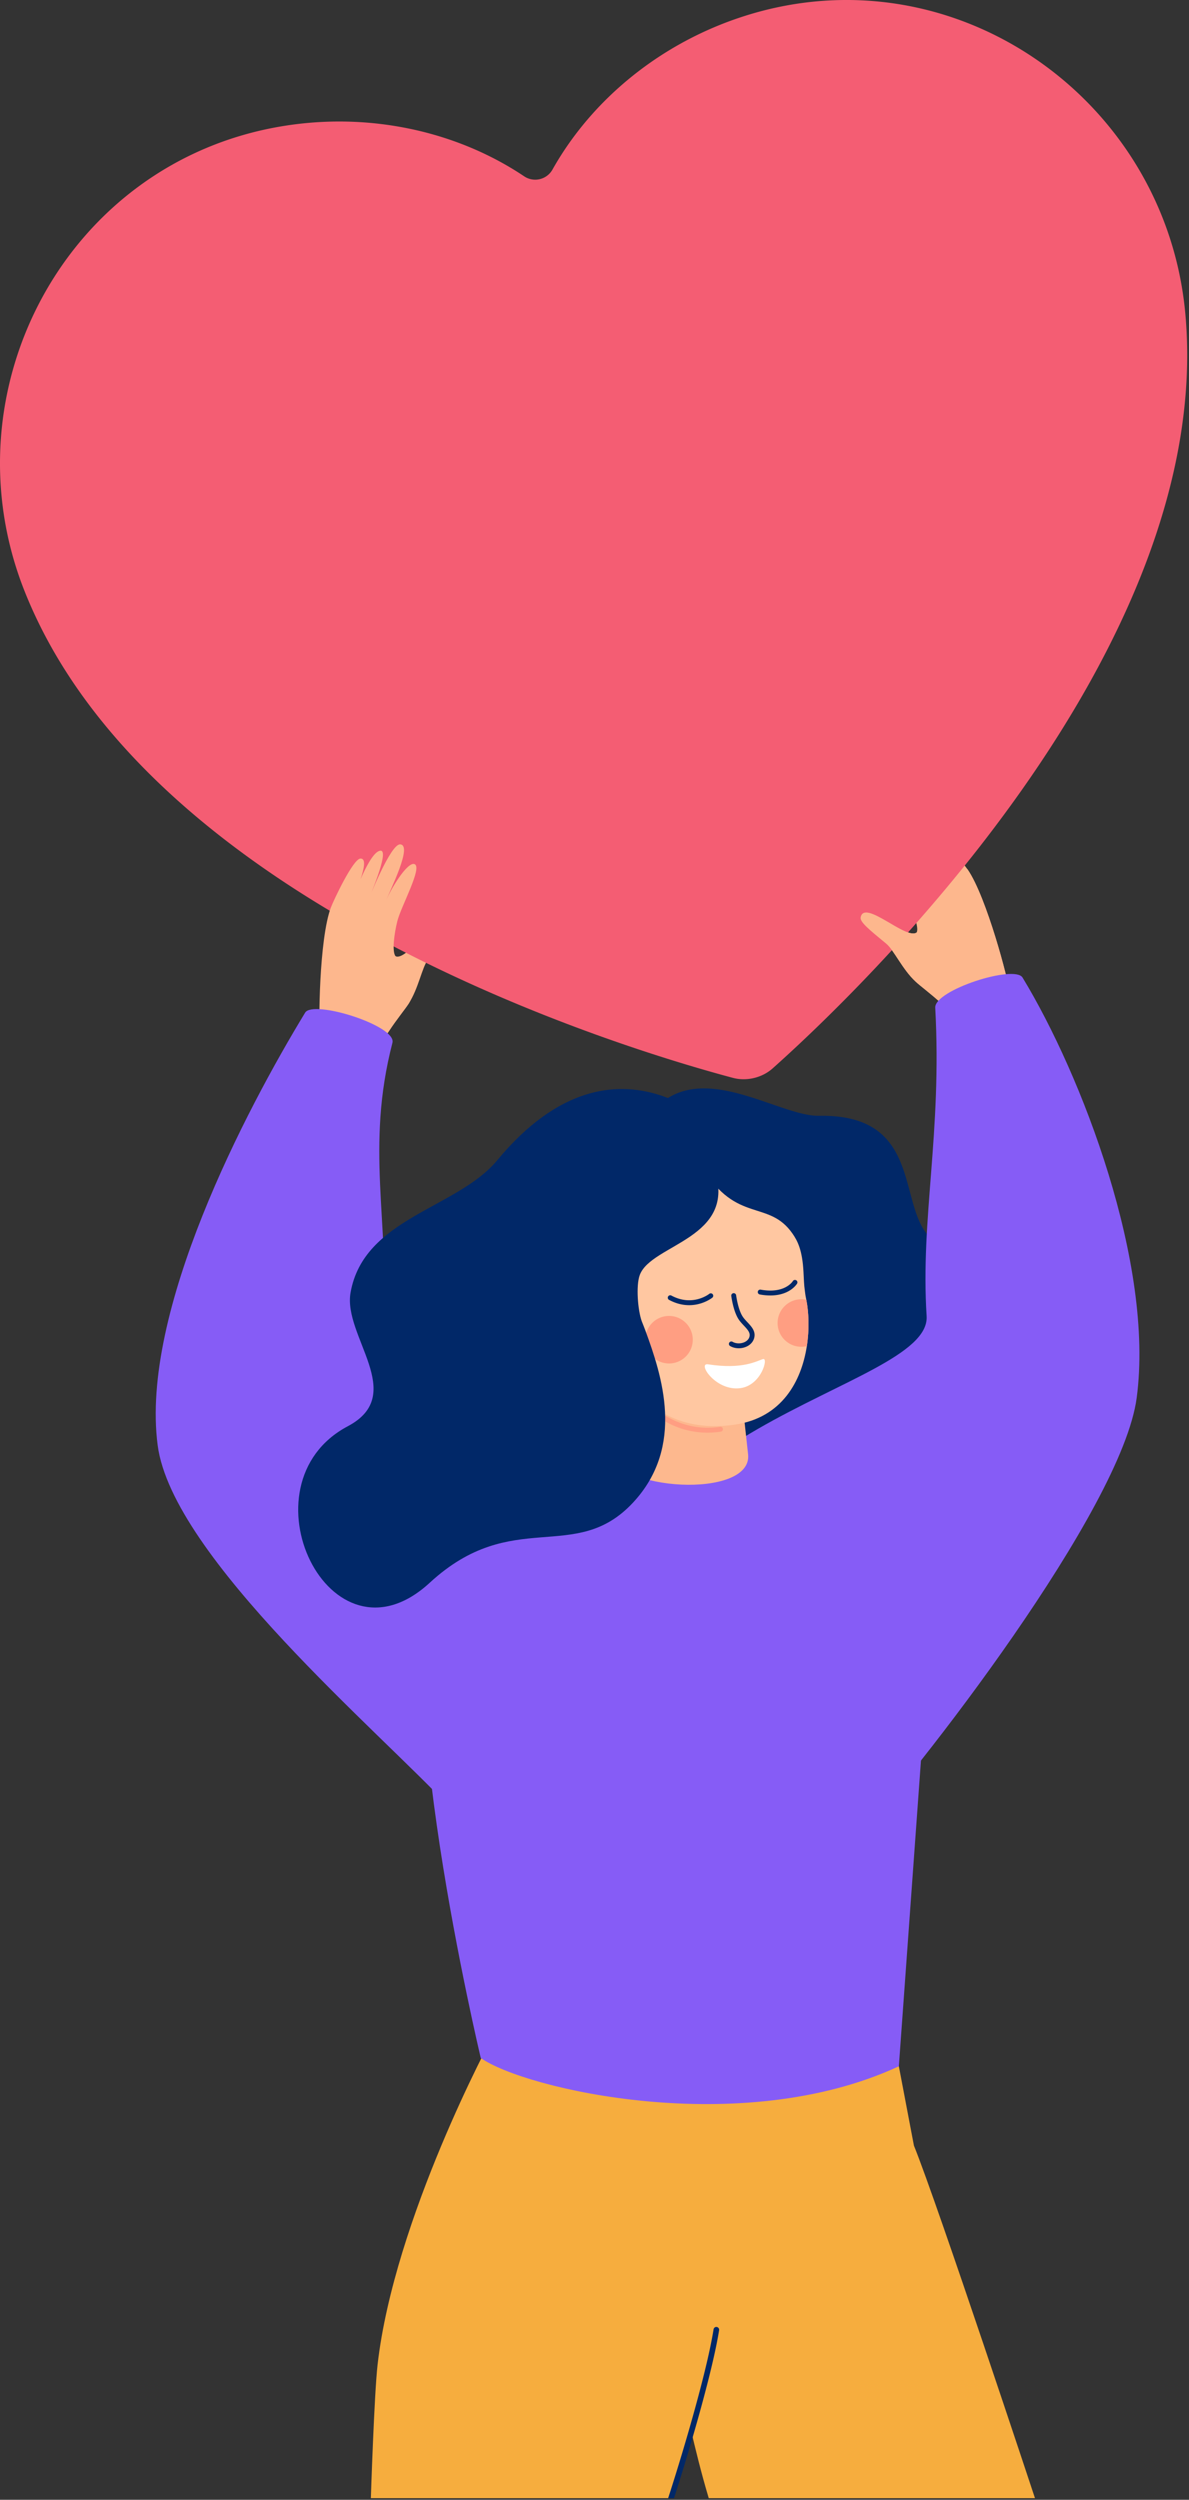
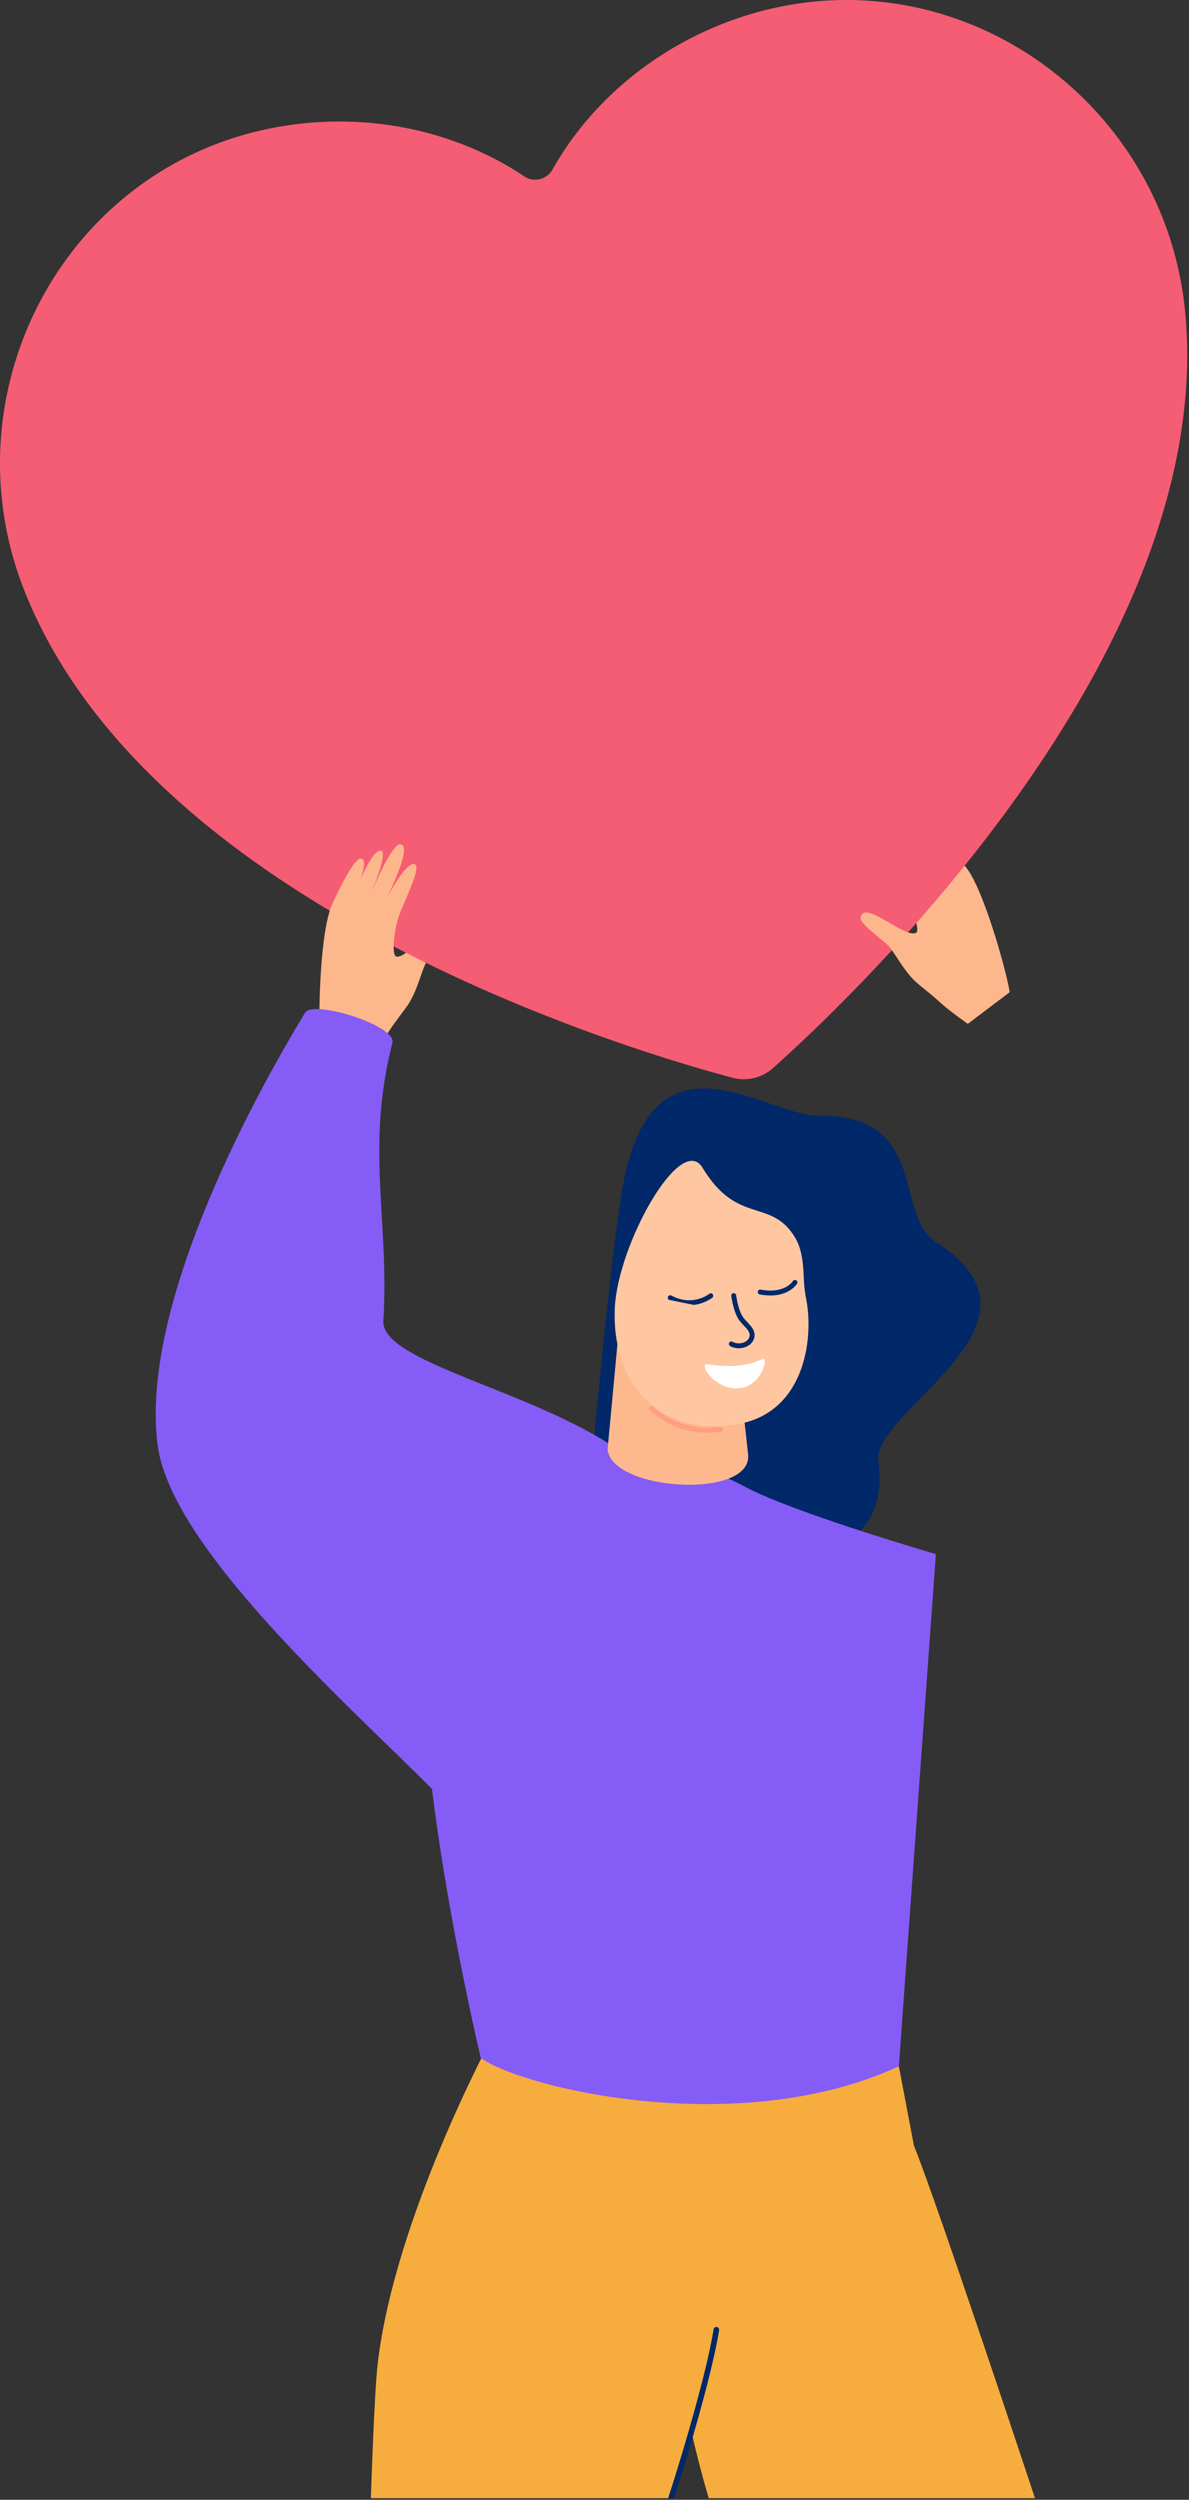
<svg xmlns="http://www.w3.org/2000/svg" width="198" height="416" fill="none">
  <rect width="100%" height="100%" fill="#333333" stroke="none" />
  <path d="M172.35 415.731h-54.327c-1.308-4.404-2.163-7.972-3.044-11.683-.789 3.405-2.225 7.279-3.673 11.683H61.759s.558-17.28 1.115-22.185c2.767-24.369 19.105-54.565 19.105-54.565 2.96-5.946 66.617 1.547 67.704 4.88l2.51 13.2c4.013 9.922 20.157 58.67 20.157 58.67Z" fill="#F6AD3E" />
  <path d="M112.243 415.731c2.982-9.262 6.49-21.521 7.506-27.953a.464.464 0 0 0-.387-.532c-.251-.052-.492.133-.533.386-1.021 6.465-4.575 18.852-7.563 28.099h.977ZM98.404 245.022c6.066 10.813 51.379 25.093 47.862-1.804-1.122-8.584 31.068-22.91 9.584-36.524-6.994-4.432-1.188-21.32-19.428-21.006-8.713.149-27.441-15.844-32.609 11.204-2.062 10.792-5.41 48.13-5.41 48.13Z" fill="#012868" />
  <path d="M73.19 259.991c-8.994 16.034 6.871 82.489 6.871 82.489 7.228 5.136 43.236 13.608 69.622 1.381l6.167-85.235s-23.678-6.869-31.791-11.208c-29.119-15.571-50.87 12.573-50.87 12.573Z" fill="#865CF6" />
  <path d="M152.47 163.352c-2.203-2.042-3.59-5.241-4.898-6.316-2.93-2.41-4.4-3.619-4.248-4.382.612-3.086 7.623 3.862 9.332 2.518.426-.898-.706-3.715-1.711-5.593-1.203-2.251-6.378-7.738-5.069-8.523 1.097-.658 4.987 3.245 6.041 4.747-1.084-1.571-6.597-7.882-4.545-8.501 1.504-.453 7.113 7.263 7.831 8.308-.324-.521-5.968-7.733-4.418-8.083 1.797-.405 6.351 6.463 7.069 7.509-.404-.663-5.441-6.709-3.482-7.06 1.213-.219 6.044 5.676 6.764 6.72 3.173 4.604 6.835 18.607 6.979 20.423l-6.954 5.252s-3.099-2.194-4.42-3.411c-1.653-1.521-3.445-2.843-4.271-3.608ZM68.052 167.021c1.637-2.518 2.202-5.958 3.207-7.321 2.253-3.052 3.383-4.584 3.05-5.286-1.349-2.843-6.45 5.607-8.435 4.721-.633-.767-12.865 11.626-12.561 13.422l8.027 3.394s2.469-2.884 3.452-4.387c1.231-1.879 2.647-3.598 3.26-4.543Z" fill="#FDB78D" />
  <path d="M124.185 2.602c-14.009 4.404-25.55 13.842-32.165 25.586a3.297 3.297 0 0 1-4.76 1.135C76.057 21.826 61.5 18.61 47.011 21 11.038 26.933-9.123 64.978 4.053 98.278c20.77 52.492 99.869 76.271 117.999 81.096 2.272.604 4.857-.012 6.612-1.576 14.004-12.485 73.867-69.391 68.723-125.609-3.264-35.663-38.419-60.521-73.202-49.587Z" fill="#F45D73" />
  <path d="M68.052 167.022c1.637-2.519-.193-7.001-2.178-7.887-.632-.767-.223-3.775.293-5.842.617-2.476 4.294-9.061 2.833-9.502-1.225-.371-4.043 4.365-4.698 6.078.667-1.788 4.471-9.255 2.33-9.353-1.569-.073-5.123 8.78-5.564 9.969.187-.584 3.898-8.957 2.309-8.918-1.841.047-4.579 7.819-5.02 9.009.23-.741 3.637-7.835 1.652-7.697-1.23.085-4.475 6.981-4.917 8.169-1.953 5.239-2.083 19.713-1.779 21.509l8.027 3.394s2.469-2.884 3.453-4.387c1.23-1.879 2.645-3.598 3.26-4.542ZM152.47 163.352c-2.203-2.042-3.59-5.241-4.898-6.316-2.93-2.41-4.4-3.619-4.248-4.382.612-3.086 7.623 3.862 9.332 2.518.426-.898 7.76-11.521 8.48-10.477 3.173 4.605 6.835 18.608 6.979 20.423l-6.954 5.253s-3.099-2.194-4.42-3.411c-1.653-1.522-3.445-2.843-4.271-3.608Z" fill="#FDB78D" />
  <path d="M50.816 168.518c-9.855 16.19-27.507 49.75-24.556 72.027 2.464 18.598 37.174 47.855 48.654 60.248l22.757-19.841c48.871-43.74-34.637-48.591-33.834-61.179 1.043-16.358-3.004-28.813 1.517-46.242.736-2.839-13.205-7.202-14.538-5.013Z" fill="#865CF6" />
-   <path d="M170.28 162.679c9.854 16.19 21.962 47.654 19.011 69.931-2.463 18.598-36.343 62.145-47.822 74.537l-39.068-29.264c-6.695-40.917 52.71-46.28 51.907-58.869-1.043-16.357 2.571-30.331 1.434-51.322-.159-2.928 13.205-7.202 14.538-5.013Z" fill="#865CF6" />
  <path d="m103.266 218.886-2.091 22.347c.835 6.984 24.172 8.286 23.404.809l-1.348-12.313-19.965-10.843Z" fill="#FDB88E" />
  <path d="M134.359 224.018c-.897 5.786-4.101 11.916-11.994 13.063-12.966 1.883-20.505-7.184-19.986-19.348.458-10.612 10.98-29.401 14.618-23.391 5.649 9.328 11.01 5.231 14.987 10.963.829 1.201 1.629 2.726 1.816 6.351.06 1.164.09 2.184.227 3.138.057.404.097.802.181 1.187.023.107.047.214.063.324.405 2.05.532 4.84.088 7.713Z" fill="#FFC7A1" />
-   <path d="M111.411 226.902a3.955 3.955 0 1 0 0-7.91 3.955 3.955 0 0 0 0 7.91ZM134.359 224.018a3.955 3.955 0 0 1-4.846-3.439 3.956 3.956 0 0 1 3.521-4.344c.425-.043.843-.02 1.238.07.404 2.05.531 4.84.087 7.713Z" fill="#FF9E82" />
-   <path d="M128.625 215.58c2.96-.126 4.052-1.872 4.106-1.962a.408.408 0 0 0-.699-.423c-.06.096-1.393 2.146-5.36 1.42a.408.408 0 1 0-.147.803 9.44 9.44 0 0 0 2.1.162ZM115.531 217.156c1.82-.218 3.007-1.138 3.087-1.201a.408.408 0 0 0-.507-.64c-.113.09-2.824 2.166-6.325.276a.409.409 0 0 0-.389.718c1.554.838 2.973.986 4.134.847ZM123.051 224.372a3.099 3.099 0 0 0 1.379-.331c.713-.367 1.159-.993 1.222-1.718.081-.932-.564-1.621-1.189-2.288-.31-.331-.63-.673-.847-1.033-.751-1.245-1.028-3.448-1.031-3.47a.409.409 0 0 0-.81.099c.012.097.3 2.398 1.142 3.793.261.433.611.807.95 1.169.548.585 1.021 1.091.972 1.659-.052.602-.513.924-.782 1.063-.64.328-1.487.321-2.059-.017a.408.408 0 1 0-.416.702c.427.252.945.377 1.469.372Z" fill="#012868" />
+   <path d="M128.625 215.58c2.96-.126 4.052-1.872 4.106-1.962a.408.408 0 0 0-.699-.423c-.06.096-1.393 2.146-5.36 1.42a.408.408 0 1 0-.147.803 9.44 9.44 0 0 0 2.1.162ZM115.531 217.156c1.82-.218 3.007-1.138 3.087-1.201a.408.408 0 0 0-.507-.64c-.113.09-2.824 2.166-6.325.276a.409.409 0 0 0-.389.718ZM123.051 224.372a3.099 3.099 0 0 0 1.379-.331c.713-.367 1.159-.993 1.222-1.718.081-.932-.564-1.621-1.189-2.288-.31-.331-.63-.673-.847-1.033-.751-1.245-1.028-3.448-1.031-3.47a.409.409 0 0 0-.81.099c.012.097.3 2.398 1.142 3.793.261.433.611.807.95 1.169.548.585 1.021 1.091.972 1.659-.052.602-.513.924-.782 1.063-.64.328-1.487.321-2.059-.017a.408.408 0 1 0-.416.702c.427.252.945.377 1.469.372Z" fill="#012868" />
  <path d="M120.039 238.248a.407.407 0 1 0-.122-.807c-6.824 1.028-11.085-3.337-11.128-3.381a.409.409 0 0 0-.59.564c.185.193 4.601 4.715 11.84 3.624Z" fill="#FF9E82" />
  <path d="M123.304 231.007c3.492-.477 4.676-5.088 3.78-4.839-1.017.281-3.344 1.788-9.184.874-1.833-.286 1.277 4.528 5.404 3.965Z" fill="#fff" />
-   <path d="M121.382 189.726s-18.23-21.196-38.58 3.362c-6.685 8.066-22.225 9.554-24.426 22.03-1.28 7.247 9.55 16.936-.453 22.227-18.202 9.628-3.029 41.406 13.64 26.047 13.806-12.72 24.169-2.967 33.837-13.319 8.786-9.408 4.77-21.283 2.089-28.608-.195-.532-.414-1.065-.629-1.612-.652-1.824-.969-5.886-.332-7.644 1.893-5.233 16.448-6.053 12.398-17.771-3.828-11.072 2.456-4.712 2.456-4.712Z" fill="#012868" />
</svg>